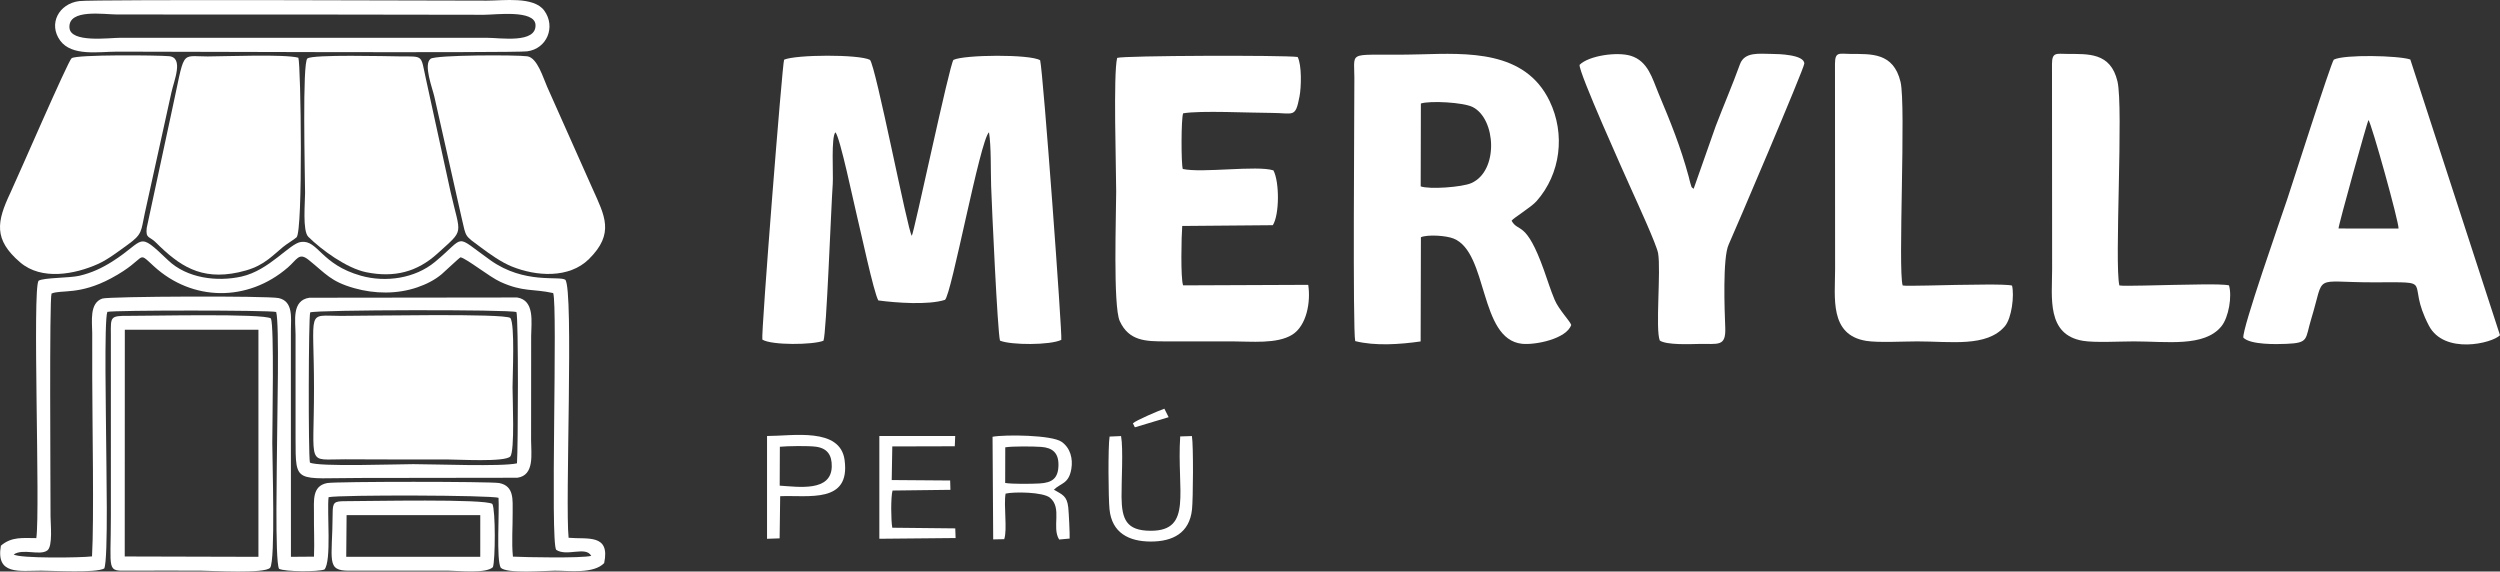
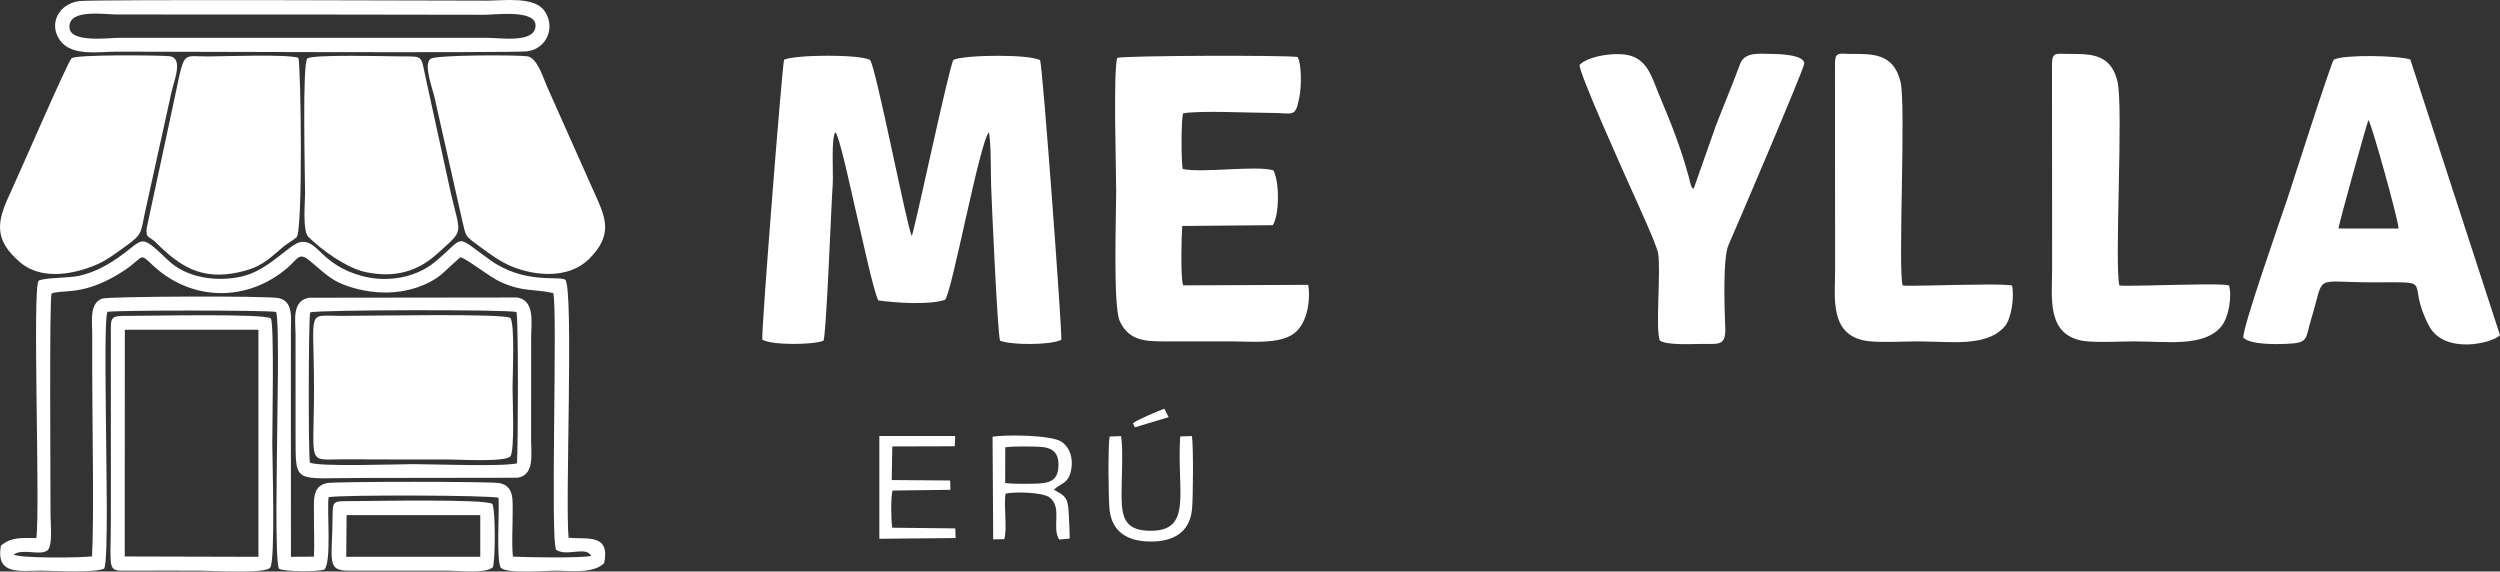
<svg xmlns="http://www.w3.org/2000/svg" viewBox="0 0 20551.84 4698.41" style="shape-rendering:geometricPrecision; text-rendering:geometricPrecision; image-rendering:optimizeQuality; fill-rule:evenodd; clip-rule:evenodd" version="1.1" height="46.15mm" width="201.869mm" xml:space="preserve">
  <rect x="0" y="0" width="20551.84" height="4698.41" fill="#333333" stroke="none" />
  <defs>
    <style type="text/css">
   
    .fil0 {fill:white}
   
  </style>
  </defs>
  <g id="Capa_x0020_1">
    <g id="_2096220418736">
      <path d="M6769.47 2801.07c24.45,-58.09 62.1,-1083.86 76.39,-1290.52 5.38,-77.69 -14.55,-386.04 22.05,-423.09 38.66,42.3 150.25,580.66 176.78,687.24 28.99,116.44 138.4,631.93 175.8,695.14 144.81,19.32 410.47,39.29 547.69,-4.73 53.43,-38.96 288.78,-1316.23 362.16,-1377.67 18.82,118.29 13.25,313.48 17.51,441.41 5.16,155.04 52.59,1200.51 72.83,1271.38 89.86,37.68 414.16,38.1 504.05,-6.38 9.1,-43.55 -148.7,-2193.54 -173.95,-2298.41 -80.82,-51.19 -625.31,-46.19 -712.62,-3.16 -31.17,31.54 -323.72,1421.77 -342.5,1446.03 -32.71,-34.51 -296.46,-1400.71 -344.07,-1446.23 -90.9,-46.52 -609.14,-43.8 -705.71,-1.34 -14.73,34.87 -189.95,2248.36 -178.87,2301.05 77.37,47.88 416.04,43.98 502.46,9.3z" class="fil0" />
-       <path d="M11680.68 850.9c76.23,-24.55 348.73,-9.78 425.57,28.91 192.72,97.08 215.61,525.31 -10.87,625.42 -75.91,33.55 -344.29,53.17 -416.31,26.88l1.62 -681.21zm745.73 963.71c13.17,-21.9 159.77,-109.66 205.16,-161.06 198.16,-224.4 238.66,-550.77 106.92,-823.45 -201.38,-416.83 -671.47,-393.77 -1064.55,-383.32 -604.6,16.09 -540.49,-50.46 -540.09,191.97 0.42,258.07 -14.1,2078.34 6.94,2165.33 162.44,41.43 369.02,27.24 537.95,2.73l2.14 -856.7c55.5,-23.5 206.19,-14.05 268.27,10.81 286.56,114.79 208.13,826.38 562.14,865.16 108.51,11.88 366.31,-39.6 405.35,-155.06 -11.78,-33.69 -101.68,-125.16 -135.79,-205.46 -32.66,-76.85 -59.61,-163.66 -87.88,-242.93 -149.12,-418.1 -210.03,-306.55 -266.56,-408.02z" class="fil0" />
      <path d="M19224.36 1878.4c0.17,-31.41 236.72,-878.64 246.09,-891.89 25.33,28.86 250.79,838.31 247.36,892.17l-493.45 -0.29zm-782.28 897.72c60.4,58.98 269.32,54.03 352.52,50.66 189.39,-7.67 154.01,-36.92 205.46,-205.12 115.65,-378.14 3.55,-300.74 505.35,-300.73 538.03,0 261.1,-27.96 461.86,355.94 125.75,240.46 520.29,145.85 584.57,78.83l-737.31 -2266.73c-97.62,-32.6 -542.04,-42.71 -628.78,1.11 -20.88,18.63 -344.12,1030.73 -382.94,1147.22 -47.54,142.66 -374.5,1073.04 -360.74,1138.82z" class="fil0" />
      <path d="M9726.37 931.64c137.89,-24.64 558.24,-3.42 726.06,-3.4 182.65,0.03 196.08,45.67 230.65,-135.82 14.56,-76.43 19.32,-256.36 -15.39,-323.98 -111.41,-15.82 -1432.32,-11.95 -1483.74,7.5 -33.07,127.35 -8.11,905.92 -8.11,1098.92 0,187.69 -26.6,942.21 29.21,1064.31 75.75,165.68 215.12,167.48 379.76,167.31 182.65,-0.18 365.32,0 547.97,0 150.04,0 365.8,23.6 491.12,-55.51 117.49,-74.16 152.59,-268.09 130.67,-409.31l-1028.55 4.26c-21.46,-56.78 -13.93,-408.44 -7.22,-488.28l744.64 -6.4c55.03,-85.94 55.29,-356.71 4.89,-450.71 -135.05,-42.9 -584.93,23.75 -744.99,-11.42 -14.08,-44.2 -13.82,-418.3 3.03,-457.46z" class="fil0" />
      <path d="M423.69 2413.1c81.5,-33.64 228.71,14.65 489.68,-125.23 309.5,-165.89 200.29,-237.76 351.59,-99.07 314.43,288.2 769.21,296.79 1101.15,10.33 76.55,-66.06 90.85,-127.5 171.64,-62.3 143.17,115.55 181.84,177.52 374.11,231.99 168.71,47.79 352.82,50.28 519.14,-6.77 72.24,-24.79 141.49,-58.91 200.1,-108.22 29.21,-24.59 137.89,-129.11 154.93,-138.71 53.23,12.45 237.76,161.48 329.1,202.78 186.23,84.22 265.6,54.58 432.45,91.29 38.51,104.66 -25.76,2055.2 25.19,2111.25 88.05,57.39 243.92,-33.26 287.5,49.45 -84.2,19.84 -534.02,11.51 -643.7,6.05 -11.82,-117.87 -1.13,-243.95 -2.13,-363.98 -0.83,-100.8 14.49,-216.26 -110.01,-240.89 -67.44,-13.35 -1342.13,-13.45 -1414.39,-0.02 -128.01,23.79 -107.98,149.46 -109.11,252.36 -1.26,116.1 5.07,232.92 0.22,352.63l-189.45 1.42c0.04,-494.75 -0.65,-989.49 -0.44,-1484.25 0.05,-125.57 -0.04,-251.15 0.2,-376.73 0.2,-102.66 20.77,-238.37 -99.48,-265.75 -87.53,-19.93 -1398.76,-14.86 -1451.6,3.92 -106.79,37.96 -82.6,188.39 -82.17,284.66 0.53,121.73 -0.04,243.57 0.09,365.32 0.37,352.77 15.65,1171.56 -1.8,1469.27 -86.86,11.67 -599.85,18.14 -643.57,-16.03 78.33,-51.41 212.93,12.55 275.71,-32.51 47.04,-33.76 26.77,-219.85 26.8,-279.13 0.16,-269.21 -10.46,-1784.34 8.24,-1833.13zm458.6 150.83c46.45,-14.65 1334.38,-14.87 1388.12,0.67 27.94,96.03 7.49,898.58 7.4,1065.16 -0.07,140.55 -19.51,984.64 16.22,1046.17 49.97,25.09 318.57,25.5 372.66,5.93 60.49,-64.7 19.92,-478.11 34.57,-594.7 97.52,-20.44 1346.13,-17.12 1396.95,5.57 8.07,107.21 -19.7,512.77 18.49,574.57 52.7,50.86 358.07,24.02 445,24.02 119.99,0 318.18,27.23 405,-62.36 51.29,-243.65 -138.28,-193.88 -292.33,-208.15 -29.53,-274.92 43.03,-2038.96 -27.05,-2120.92 -49.39,-34.4 -335.37,38.84 -615.76,-160.62 -306.11,-217.75 -194.52,-202.48 -455.78,13.79 -164.18,135.89 -404.4,170.94 -608.27,113.65 -330.09,-92.77 -352.23,-294.7 -491.85,-277.94 -95.68,11.48 -260.19,233.66 -490.9,284.83 -201.59,44.72 -448,13.6 -602.47,-133.58 -259.3,-247.07 -182.34,-165.41 -458.63,9.35 -86.98,55.02 -170.63,93.96 -271.37,117.66 -80.63,18.96 -292.13,14.59 -334.89,40.62 -52.76,59.01 14.45,1877.44 -18.82,2116.01 -109.9,-0.13 -203.67,-13.69 -291.32,62.43 -42.89,243.53 152.64,205.23 330.5,205.23 103.07,0 448.07,20.51 519.07,-17.97 35.21,-72.06 15.78,-902.08 15.76,-1054.99 -0.02,-150.78 -17.78,-983.56 9.72,-1054.42z" class="fil0" />
      <path d="M13644.78 2799.58c56.32,38.13 248.82,29.35 322.21,27.92 157.08,-3.08 222.09,26.09 215.82,-133.44 -5.5,-140.22 -22.37,-574.43 27.93,-683.25 38.08,-82.36 622.4,-1451.45 621.94,-1488.38 -0.91,-74.47 -215.44,-78.8 -270.11,-79.23 -100.41,-0.77 -221.34,-18.99 -258.97,85.12 -61.88,171.15 -134.35,338.65 -199.33,508.77l-181.35 515.19c-23.77,-19.96 -12.84,-4.55 -25.8,-42.45 -5.85,-17.1 -9.38,-37.55 -14.29,-55.67 -67.27,-248.29 -148.05,-446.52 -248.66,-686.51 -50.66,-120.84 -85.25,-264.75 -227.6,-308.83 -112.06,-34.71 -344.57,-2.06 -421.17,74.09 -10.38,57.41 372.16,905.15 426.9,1027.49 40.62,90.78 206.3,450.45 218.48,521.64 24.45,143.01 -23.62,627.94 13.99,717.55z" class="fil0" />
      <path d="M4195.17 2613.73c-58.86,-39.1 -1154.7,-16.95 -1391.54,-16.98 -289.59,-0.04 -222.29,-69.45 -222.29,599.21 0,652.55 -65.22,578.74 256.54,579.78 91.33,0.3 182.66,0.67 273.99,0.96 186.55,0.58 372.83,1.05 559.39,0.25 90.52,-0.38 480.71,23.78 523.8,-24.72 38.03,-46.33 18.33,-476.34 18.33,-567.69 0,-94.68 20.85,-520.16 -18.21,-570.81z" class="fil0" />
      <path d="M2452.7 474.42c-114.34,-30.57 -594.66,-11 -745.03,-10.37 -234.23,0.97 -180.99,-69.2 -299.5,469.39l-202.06 940.37c-9.68,89.22 21.72,66.42 73.44,117.93 193.48,192.72 370.43,314.27 680.44,247.22 181.54,-39.28 242.2,-101.46 364.73,-206.94 29.45,-25.36 92.21,-61.76 113.12,-81.04 53.79,-49.6 36,-1419.03 14.85,-1476.55z" class="fil0" />
-       <path d="M2526.9 480.7c-42.49,33.75 -19.97,938.18 -18.98,1105.58 0.46,76.58 -22.52,311.54 26.52,360.3 106.65,106.06 314.97,258.46 475.17,291.1 232.78,47.43 421.6,-2.8 587.89,-154.54 224.07,-204.46 189.8,-139.51 106.19,-507.12l-204.23 -935.97c-41.96,-191.64 -15.06,-174.97 -216.35,-176.57 -101.11,-0.79 -712.46,-17.54 -756.21,17.22z" class="fil0" />
+       <path d="M2526.9 480.7c-42.49,33.75 -19.97,938.18 -18.98,1105.58 0.46,76.58 -22.52,311.54 26.52,360.3 106.65,106.06 314.97,258.46 475.17,291.1 232.78,47.43 421.6,-2.8 587.89,-154.54 224.07,-204.46 189.8,-139.51 106.19,-507.12l-204.23 -935.97c-41.96,-191.64 -15.06,-174.97 -216.35,-176.57 -101.11,-0.79 -712.46,-17.54 -756.21,17.22" class="fil0" />
      <path d="M588.38 478.92c-29.77,23.85 -444.38,981.75 -503.01,1105.95 -111.9,237 -140.7,383.37 81.17,572.61 174.93,149.2 448.57,98.42 640.4,11.94 81.5,-36.74 168.67,-104.73 242.22,-157.21 124.12,-88.57 109.26,-113.32 140.76,-257.5l218.76 -992.84c19.71,-94.73 105.61,-288.78 -19.35,-300.04 -91.83,-8.28 -761.31,-14.68 -800.95,17.09z" class="fil0" />
      <path d="M3539.78 483.24c-61.05,46.85 15.77,242.81 31.08,312.05l224.8 998.93c37.87,163.33 22.06,138.76 158.09,240.04 76,56.57 166.54,121.34 254.42,156.88 199.05,80.49 469.83,100.82 633.98,-61.96 211.89,-210.14 129.54,-354.16 28.82,-578.51l-372.97 -837.05c-32.61,-72.42 -80.07,-239.38 -163.79,-250.92 -89.24,-12.3 -752.26,-11.82 -794.43,20.54z" class="fil0" />
      <path d="M15641.27 2346.77c-39.68,-130.36 28.37,-1482.24 -17.36,-1673.31 -58.55,-244.64 -243.95,-228.65 -411.12,-230.16 -93.38,-0.83 -126.97,-20.35 -127.87,80.07l1.01 1690.79c0,231.29 -48.58,538.63 255.21,587.98 99.77,16.21 308.64,4.34 419.77,4.34 277.53,0 571.15,48.99 719.76,-123.57 58.25,-67.65 79.19,-255.2 59.92,-335.17 -51.76,-15.16 -379.46,-5.52 -460.03,-5.52 -61.42,0 -413.91,11.96 -439.3,4.55z" class="fil0" />
      <path d="M17422.68 2346.46c-41.48,-177.07 34.71,-1465.5 -15.58,-1677.56 -57.04,-240.57 -242.36,-224.08 -413.49,-225.67 -87.4,-0.81 -123.96,-15.78 -124.76,80.22l1.09 1690.71c0,230.29 -47.8,537.17 253.19,587.69 98.32,16.5 308.73,4.63 418.7,4.63 269.96,0 579.57,48.74 719.76,-124.01 60.34,-74.35 88.55,-247.14 62.36,-336.45 -69.6,-15.84 -368.46,-3.8 -462.46,-3.8 -61.74,0 -412.85,12.53 -438.8,4.24z" class="fil0" />
      <path d="M570.93 227.77c-10.36,-158.02 282.26,-108.59 394.7,-108.59l1506.93 0.12c334.88,0.56 669.74,0.94 1004.62,1.48 167.43,0.26 334.88,0.46 502.31,0.73 92.83,0.15 418.27,-44.05 422.88,83.93 5.57,154.13 -288.16,105.21 -400.04,105.21l-3013.86 0c-91.67,0 -409.22,43.94 -417.53,-82.88zm80.46 -218.8c-167.28,20.72 -256.43,187.25 -156.95,324.27 95.88,132.04 318.26,91.32 471.2,91.31 266.54,-0.02 3255.04,11.67 3367.37,-2.45 163.51,-20.58 237.82,-202.04 141.16,-334.89 -86.11,-118.33 -334.47,-81.93 -471.84,-81.93 -277.53,0.01 -3224.86,-11.93 -3350.93,3.7z" class="fil0" />
      <path d="M1026.09 2710.92l1098.4 -0.27 0 1866.89 -1099.08 -2.95 0.67 -1863.66zm1201.43 -92.67c-53.92,-43.51 -1018.76,-20.53 -1170.9,-21.66 -151.81,-1.11 -146.17,7.27 -145.18,154.07l0.08 1495.58c0,459.77 -39.03,446.66 145.29,445.26 197.74,-1.5 395.99,-0.17 593.78,-0.17 94.76,0 526.11,26.93 570.11,-24.17 44.61,-54.92 17.73,-887.93 17.73,-1025.97 0,-144.66 16.48,-953.95 -10.92,-1022.92z" class="fil0" />
      <path d="M2549.98 2568.23c46.91,-22.03 1642.55,-25.2 1695.58,-2.73 17.3,51.23 13.49,1120.63 4.4,1243.42 -121.56,28.49 -685.96,6.68 -852.69,6.68 -131.79,0 -784.18,23.58 -849.68,-13.05 -13.88,-76.19 -11.52,-1192.95 2.39,-1234.32zm-6.42 -120.65c-148.5,21.54 -114.06,193.09 -113.86,303.15l0.11 856.21c0.62,378.67 -5.76,322.32 533.65,322.32l1289.94 -1.82c143.75,-20.27 112.32,-198.9 112.59,-309.09l0.59 -856.21c0.23,-108.75 32.58,-292.83 -115.13,-316.64l-1707.88 2.08z" class="fil0" />
      <path d="M2849.3 4234.68l1098.91 0 -0.12 342.78 -1101.76 0 2.97 -342.78zm1198.29 -91.73c-54.87,-43.8 -1011.99,-23.02 -1210.52,-22.83 -91.65,0.09 -102.04,9.71 -102.46,102.48 -1.75,387.15 -57.73,470.41 137.29,468.97l810.77 -0.25c86.04,0 310.49,26.46 369.47,-28.8 20.24,-60.03 22.16,-469.81 -4.55,-519.57z" class="fil0" />
      <path d="M8263.95 3677.32c60.49,-9.87 228.3,-8.07 293.97,-3.59 95.6,6.52 144.88,50.19 143.43,150.18 -1.6,109.03 -52.15,144.51 -154.76,150.4 -65.05,3.74 -223.11,5.95 -283.33,-4.05l0.69 -292.93zm399.81 348.4c56.14,-55.96 122.11,-45.57 143.36,-170.6 14.38,-84.58 -7.85,-172.98 -80.38,-223.34 -81.53,-56.57 -464.68,-60.26 -567.25,-41.24l5.33 843.76 90.48 -1.9c27.33,-75.73 -5.81,-279.95 11.44,-374.52 69.01,-16.3 307.89,-13.91 365.19,34.06 101.9,85.29 12.45,242.73 74.97,343.31l86.32 -7.84c2.15,-34.3 -6.93,-218.06 -11.35,-256.53 -10.8,-94.34 -46.86,-103.63 -118.12,-145.17z" class="fil0" />
      <path d="M7335.35 3669.96l513.72 -1.35 3.33 -84.36 -623.58 0 0 844.75 626.92 -5.92 -2.75 -79.41 -517.64 -5.42c-10.86,-55.5 -13.29,-251.95 2.09,-305.73l475.88 -5.8 -2.3 -76.7 -480.44 -3.68 4.77 -276.39z" class="fil0" />
      <path d="M9121.55 3588.93c-13.39,84.48 -10.03,503.54 -0.58,598.2 19.26,192.89 158.43,264.32 338.26,264.76 181.48,0.44 319.1,-69.68 339.97,-263.54 9.19,-85.36 12.26,-526.19 -0.78,-603.66l-96.24 3.09c-29.25,451.32 104.69,776.47 -242.97,775.57 -200.17,-0.51 -237.1,-94.64 -239.38,-276.83 -1.54,-122.09 15.25,-396.77 -3.85,-501.72l-94.42 4.11z" class="fil0" />
-       <path d="M6410.99 3672.63c62.18,-6.28 236.55,-8.7 297.22,-0.3 93.28,12.92 131.38,69.23 129.45,163.01 -4.28,208.04 -268.88,167.43 -428.04,157.07l1.37 -319.79zm2.71 406.45c232.84,-9.97 578.68,63.6 529.47,-297.79 -36.83,-270.52 -425.73,-197.04 -637.52,-197.04l0.01 845.03 103.42 -3.63 4.62 -346.56z" class="fil0" />
      <path d="M9607.08 3429.61l-35.1 -69.8c-44.72,15.61 -233.59,95.42 -258.6,120.36l16.03 32.61 277.67 -83.17z" class="fil0" />
    </g>
  </g>
</svg>